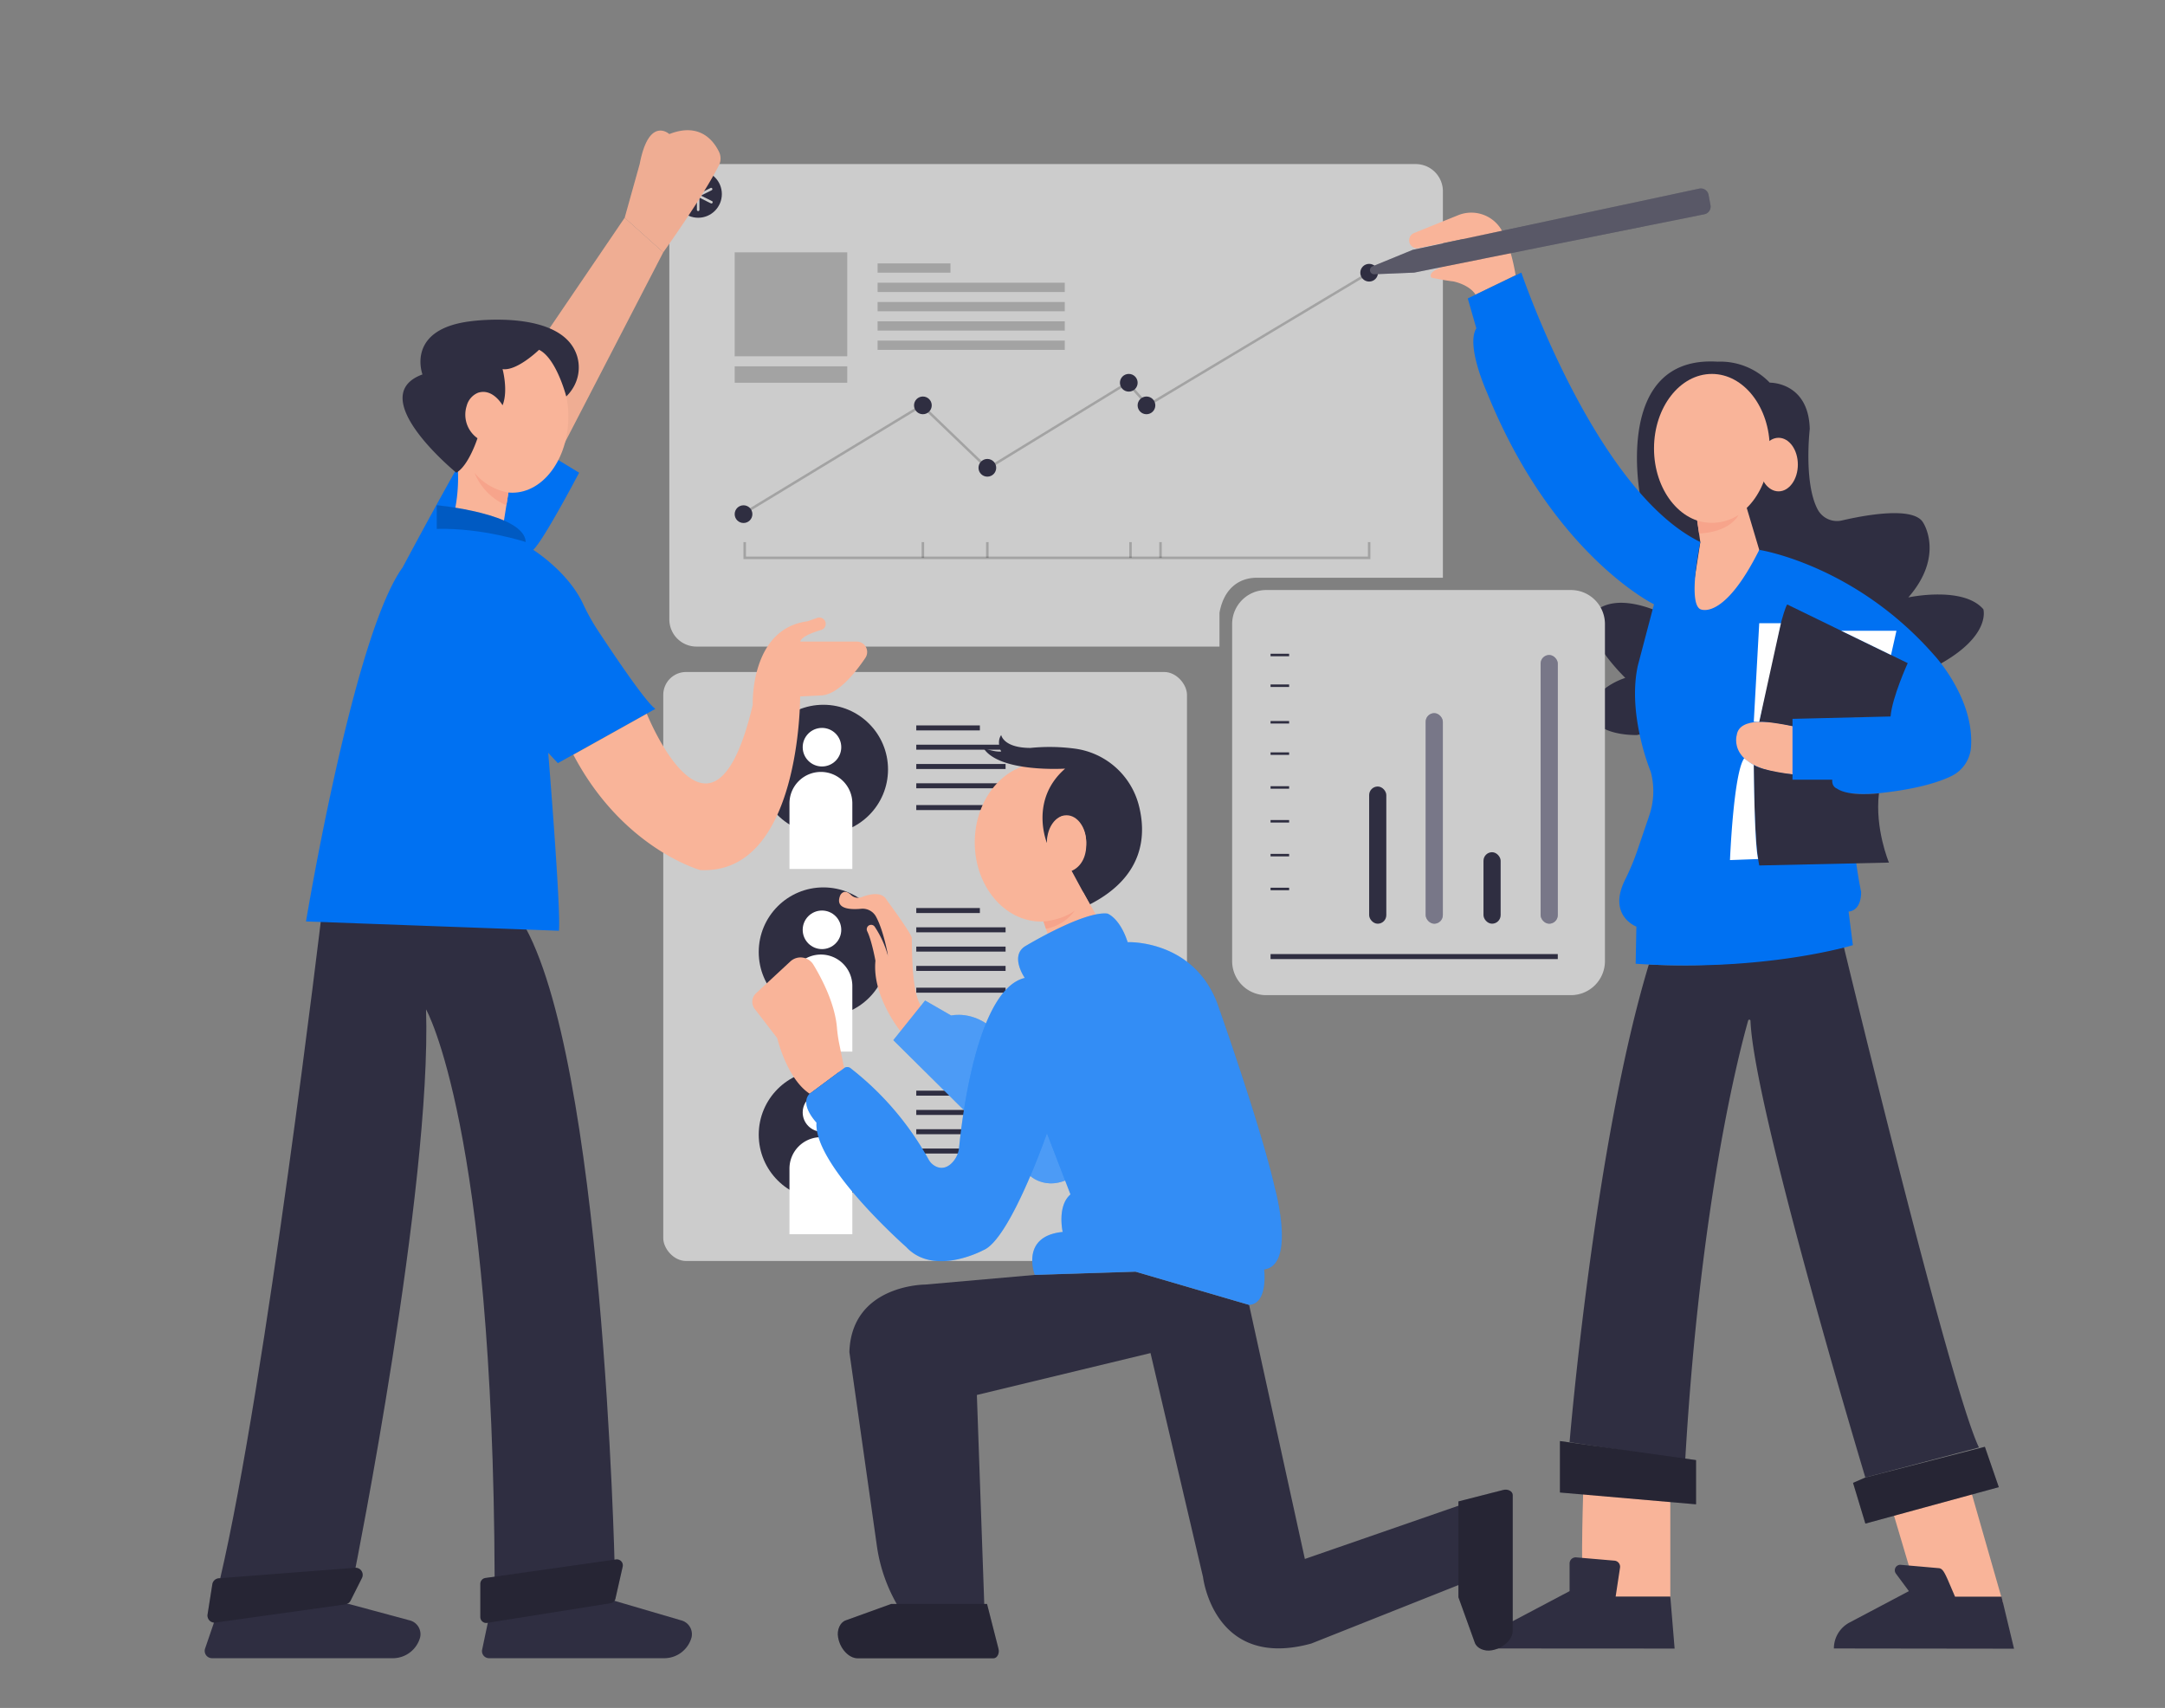
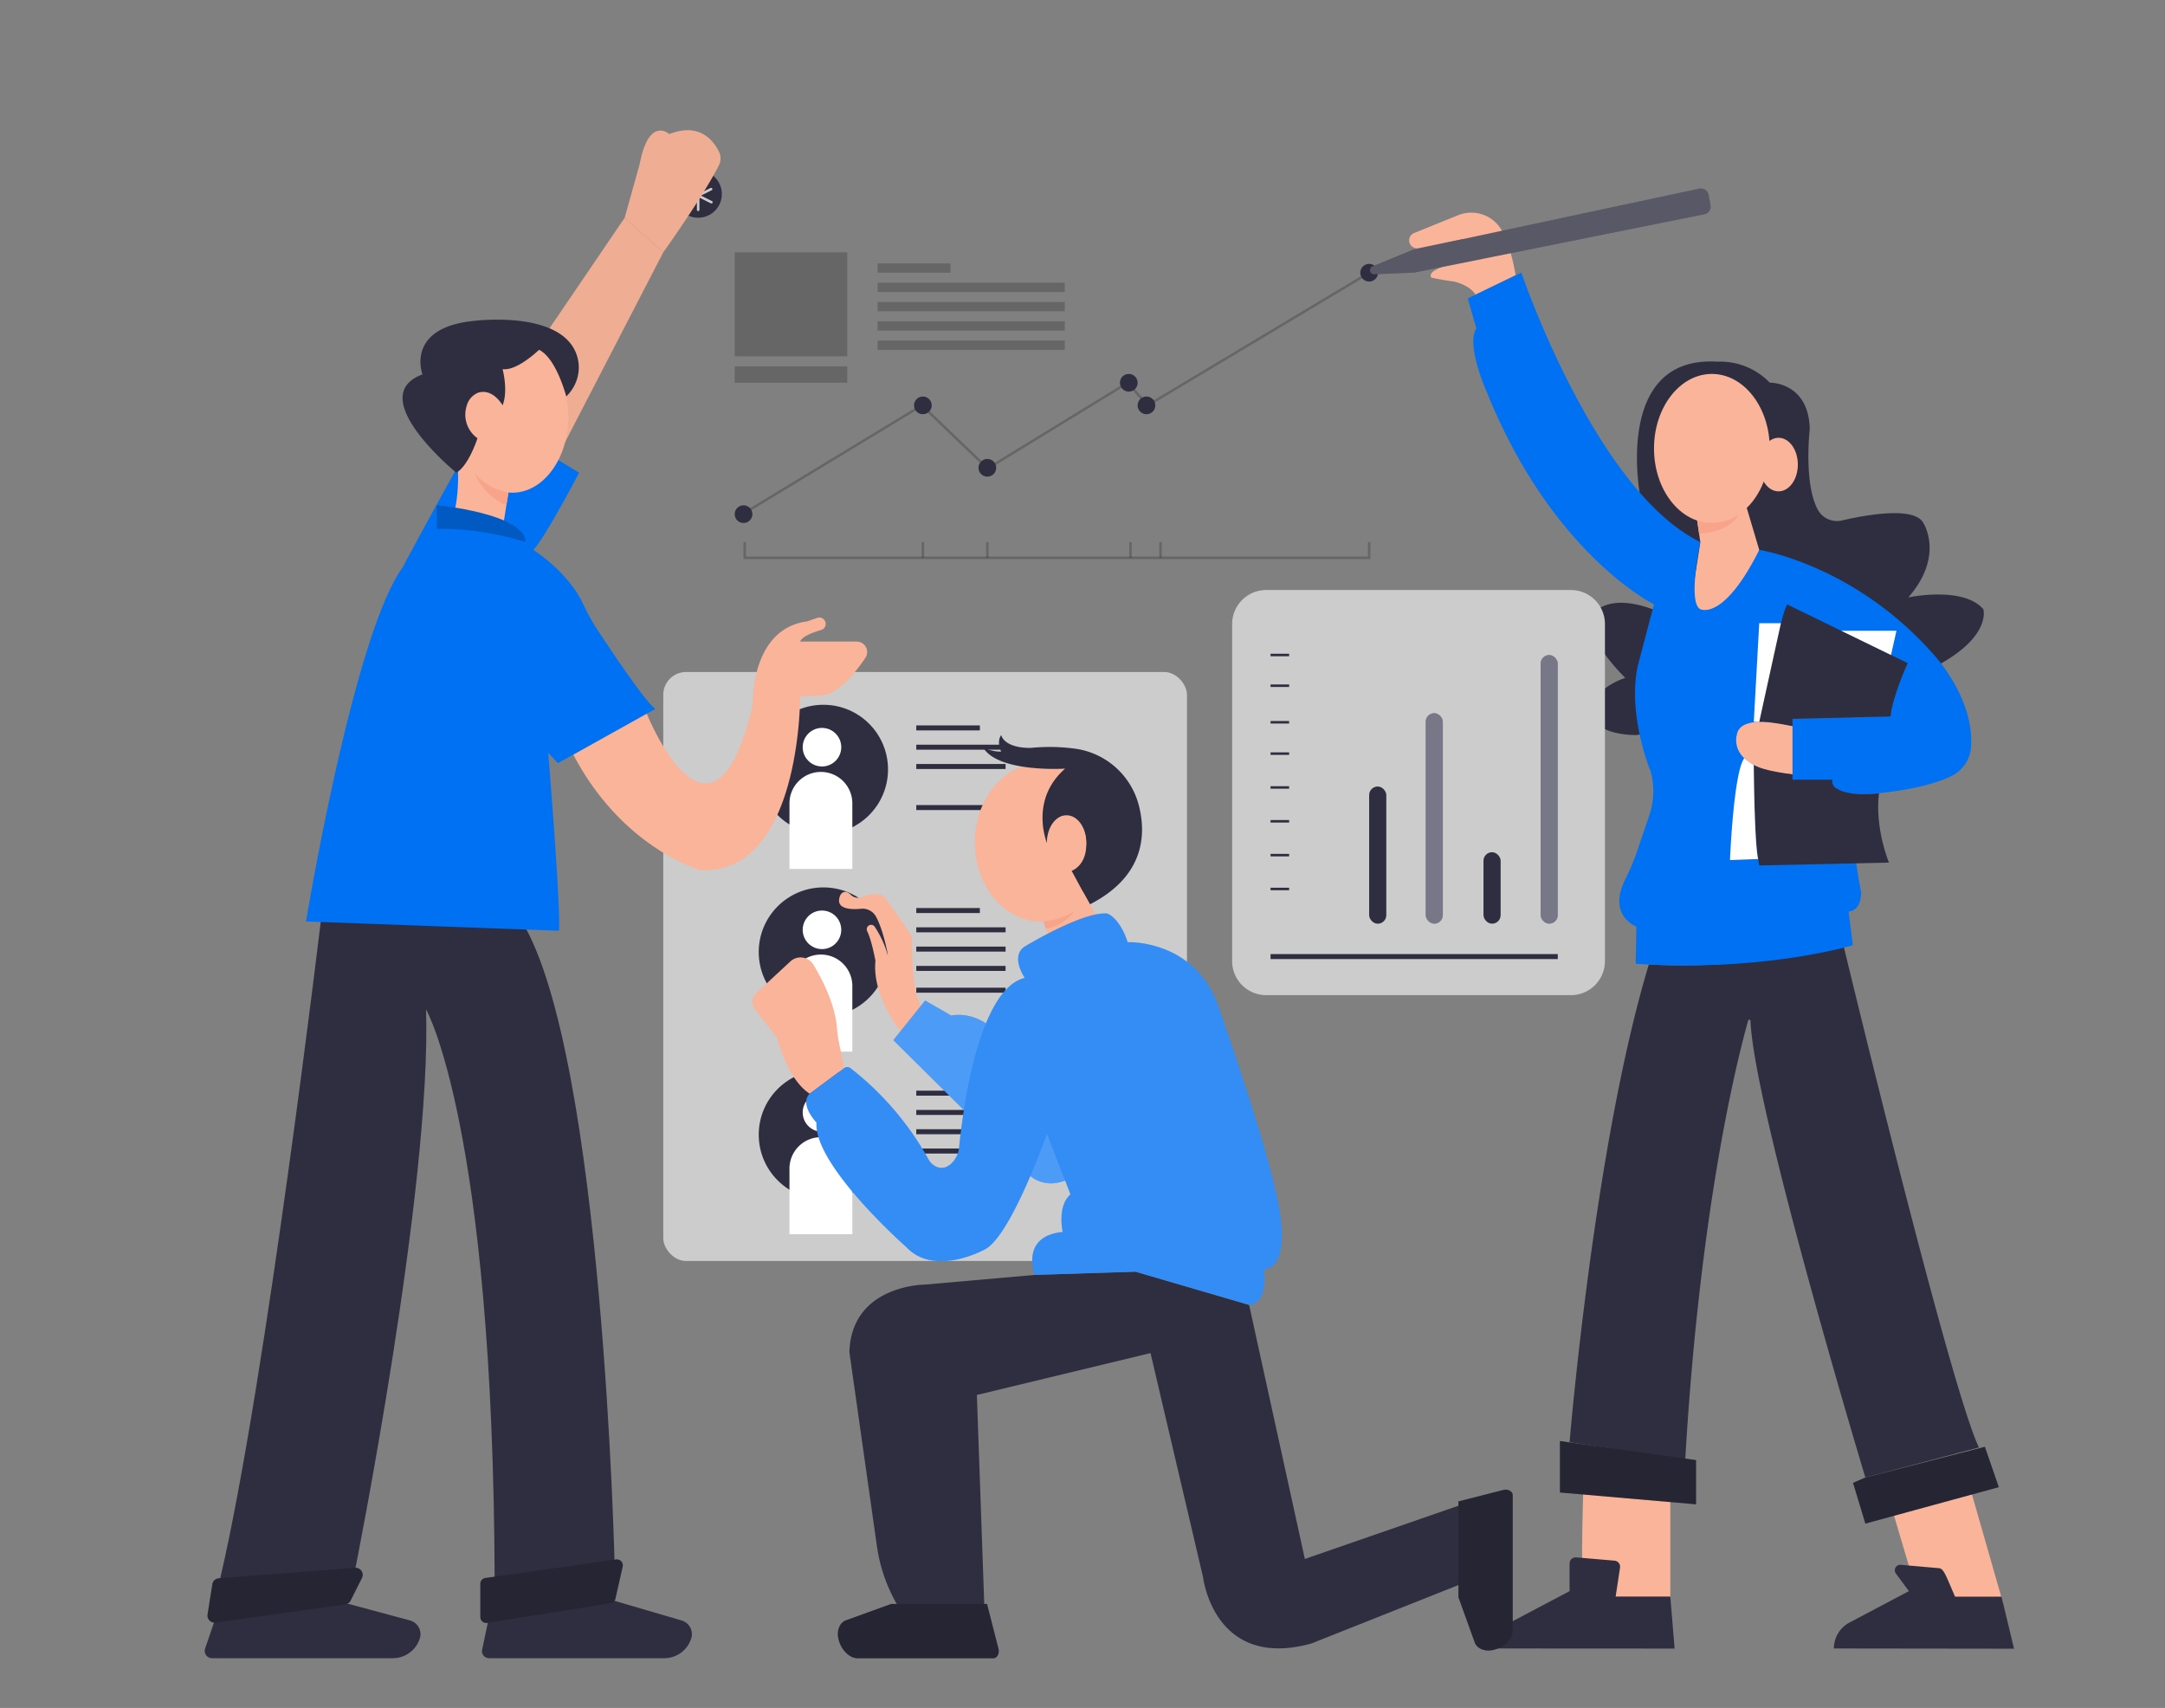
<svg xmlns="http://www.w3.org/2000/svg" xmlns:html="http://www.w3.org/1999/xhtml" id="ba778b86-6fb2-4801-93c5-71105facfe91" data-name="Layer 1" width="865.76" height="682.89" viewBox="0 0 865.76 682.89">
  <rect x="0" y="0" width="865.76" height="682.89" fill="#808080" stroke="none" />
  <defs>
    <html:style>*, ::after, ::before { box-sizing: border-box; }img, svg { vertical-align: middle; }</html:style>
    <html:style>*, body, html { -webkit-font-smoothing: antialiased; }img, svg { max-width: 100%; }</html:style>
  </defs>
  <path d="M633.23,592.89s-1.29,34.29,0,44.15c0,0,15,5.57,17.78,6s16.93,0,16.93,0V595Z" fill="#f9b499" />
  <polygon points="756.87 604.25 768.44 643.23 800.99 640.9 787.73 594.61 756.87 604.25" fill="#f9b499" />
  <path d="M655.94,198.61s-11.14-56.57,30.86-54A27.4,27.4,0,0,1,707.7,153s15.53-.37,16,18.53c0,0-2.49,21.52,3.16,32.15a8.75,8.75,0,0,0,9.73,4.41c8.62-2,28.84-5.9,32.53,1,0,0,8.58,13.07-6,29.78,0,0,21.86-4.71,30,4.72,0,0,3.86,12.43-23.57,25.07L654.6,293.89s-22.23.72-17.52-13.85c0,0,3.86-6,12.86-9,0,0-16.37-15.72-13.51-24.86,0,0,5.8-10.71,27.65-1.29Z" fill="#2f2e41" data-secondary="true" />
  <rect x="265.23" y="268.68" width="209.43" height="235.5" rx="9.14" fill="#ccc" />
  <circle cx="329.26" cy="307.64" r="25.85" fill="#2f2e41" data-secondary="true" />
  <circle cx="328.7" cy="298.75" r="7.71" fill="#fff" />
  <path d="M315.7,347.44h25.14V321.21a12.57,12.57,0,0,0-12.57-12.57h0a12.57,12.57,0,0,0-12.57,12.57Z" fill="#fff" />
  <rect x="366.41" y="290.04" width="25.43" height="2" fill="#2f2e41" data-secondary="true" />
  <rect x="366.41" y="297.75" width="35.71" height="2" fill="#2f2e41" data-secondary="true" />
  <rect x="366.41" y="305.47" width="35.71" height="2" fill="#2f2e41" data-secondary="true" />
-   <rect x="366.41" y="313.18" width="35.71" height="2" fill="#2f2e41" data-secondary="true" />
  <rect x="366.41" y="321.89" width="35.71" height="2" fill="#2f2e41" data-secondary="true" />
  <circle cx="329.26" cy="380.66" r="25.85" fill="#2f2e41" data-secondary="true" />
  <circle cx="328.7" cy="371.77" r="7.71" fill="#fff" />
  <path d="M315.7,420.46h25.14V394.23a12.57,12.57,0,0,0-12.57-12.57h0a12.57,12.57,0,0,0-12.57,12.57Z" fill="#fff" />
  <rect x="366.41" y="363.06" width="25.43" height="2" fill="#2f2e41" data-secondary="true" />
  <rect x="366.41" y="370.77" width="35.71" height="2" fill="#2f2e41" data-secondary="true" />
  <rect x="366.41" y="378.48" width="35.71" height="2" fill="#2f2e41" data-secondary="true" />
  <rect x="366.41" y="386.2" width="35.71" height="2" fill="#2f2e41" data-secondary="true" />
  <rect x="366.41" y="394.91" width="35.71" height="2" fill="#2f2e41" data-secondary="true" />
  <circle cx="329.26" cy="453.68" r="25.85" fill="#2f2e41" data-secondary="true" />
  <circle cx="328.7" cy="444.79" r="7.71" fill="#fff" />
  <path d="M315.7,493.48h25.14V467.25a12.57,12.57,0,0,0-12.57-12.57h0a12.57,12.57,0,0,0-12.57,12.57Z" fill="#fff" />
  <rect x="366.41" y="436.08" width="25.43" height="2" fill="#2f2e41" data-secondary="true" />
  <rect x="366.41" y="443.79" width="35.71" height="2" fill="#2f2e41" data-secondary="true" />
  <rect x="366.41" y="451.5" width="35.71" height="2" fill="#2f2e41" data-secondary="true" />
  <rect x="366.41" y="459.22" width="35.71" height="2" fill="#2f2e41" data-secondary="true" />
  <rect x="366.41" y="467.93" width="35.71" height="2" fill="#2f2e41" data-secondary="true" />
  <path d="M139.51,641.32l24.38,6.57A5.7,5.7,0,0,1,168,654.7h0A11.34,11.34,0,0,1,157.46,663H84.73A2.92,2.92,0,0,1,82,659.18l6.11-17.86Z" fill="#2f2e41" data-secondary="true" />
  <path d="M238.37,637.89l34.1,10a5.71,5.71,0,0,1,4.07,6.81h0A11.34,11.34,0,0,1,266,663H195.55a2.82,2.82,0,0,1-2.75-3.4l3.86-18.32Z" fill="#2f2e41" data-secondary="true" />
  <path d="M128.66,365.26S106.37,552.75,88.08,631c0,0,30.86,1.14,53.72-2.29,0,0,30.86-153.71,28.57-225.14,0,0,26.84,46.86,27.43,227.61l48-4.75s-4.55-204.24-37.08-258Z" fill="#2f2e41" data-secondary="true" />
  <path d="M231.58,189s-14.07,26.85-18.35,30.85c0,0,13.72,8.57,19.81,21.34a84.58,84.58,0,0,0,5.61,10.23c6.66,10.13,19.66,29.49,23.43,32l-39,21.71L219.23,301s5.14,62.57,4.28,71.14l-101.14-3.71S141.32,253.89,161,226.89c0,0,31.65-59.45,34.45-59.87Z" fill="#0071f2" data-primary="true" />
  <polygon points="222.49 183.5 265.23 100.89 249.8 87.06 195.44 167.02 222.49 183.5" fill="#f9b499" />
  <polygon points="222.49 183.5 265.23 100.89 249.8 87.06 195.44 167.02 222.49 183.5" opacity="0.04" />
-   <path d="M577,76.47V231H502.66c-7.74,0-13.37,4.88-15,14v13.52H278.53a10.86,10.86,0,0,1-10.87-10.87V76.47A10.87,10.87,0,0,1,278.53,65.6H566.09A10.88,10.88,0,0,1,577,76.47Z" fill="#ccc" />
  <circle cx="279.19" cy="77.59" r="9.47" fill="#2f2e41" data-secondary="true" />
  <path d="M279.19,84.39a.5.5,0,0,1-.5-.5V72.75a.5.5,0,0,1,.5-.5.51.51,0,0,1,.5.5V83.89A.5.5,0,0,1,279.19,84.39Z" fill="#ccc" />
  <path d="M274.08,81.25a.49.49,0,0,1-.44-.27.5.5,0,0,1,.22-.68l10.29-5.14a.5.5,0,1,1,.44.9L274.31,81.2A.64.64,0,0,1,274.08,81.25Z" fill="#ccc" />
  <path d="M284.37,81.25a.54.54,0,0,1-.22,0l-10.29-5.14a.49.49,0,0,1-.22-.67.5.5,0,0,1,.67-.23l10.28,5.14a.5.5,0,0,1-.22,1Z" fill="#ccc" />
  <rect x="293.8" y="100.89" width="45" height="41.57" opacity="0.2" />
  <rect x="293.8" y="146.47" width="45" height="6.57" opacity="0.2" />
  <rect x="350.94" y="105.32" width="29.14" height="3.71" opacity="0.2" />
  <rect x="350.94" y="113.04" width="74.86" height="3.71" opacity="0.2" />
  <rect x="350.94" y="120.75" width="74.86" height="3.71" opacity="0.2" />
  <rect x="350.94" y="128.47" width="74.86" height="3.71" opacity="0.2" />
  <rect x="350.94" y="136.18" width="74.86" height="3.71" opacity="0.2" />
  <g opacity="0.2">
    <polygon points="298.06 205.47 297.54 204.61 368.72 161.45 395.01 186.69 451.04 152.39 459.04 161.44 547.25 108.61 547.77 109.47 458.84 162.72 450.84 153.68 394.87 187.95 368.58 162.71 298.06 205.47" />
  </g>
  <circle cx="297.33" cy="205.57" r="3.54" fill="#2f2e41" data-secondary="true" />
  <circle cx="369.05" cy="162.08" r="3.54" fill="#2f2e41" data-secondary="true" />
  <circle cx="394.83" cy="187.04" r="3.54" fill="#2f2e41" data-secondary="true" />
  <circle cx="451.39" cy="153.04" r="3.54" fill="#2f2e41" data-secondary="true" />
  <circle cx="458.46" cy="162.08" r="3.54" fill="#2f2e41" data-secondary="true" />
  <circle cx="547.51" cy="109.04" r="3.54" fill="#2f2e41" data-secondary="true" />
  <g opacity="0.2">
    <polygon points="548.01 223.54 297.3 223.54 297.3 216.75 298.3 216.75 298.3 222.54 547.01 222.54 547.01 216.75 548.01 216.75 548.01 223.54" />
  </g>
  <g opacity="0.2">
    <rect x="368.55" y="216.75" width="1" height="6.29" />
  </g>
  <g opacity="0.2">
    <rect x="394.33" y="216.75" width="1" height="6.29" />
  </g>
  <g opacity="0.2">
    <rect x="451.58" y="216.75" width="1" height="6.29" />
  </g>
  <g opacity="0.2">
    <rect x="463.58" y="216.75" width="1" height="6.29" />
  </g>
  <path d="M641.8,249.5V384.3a13.61,13.61,0,0,1-13.63,13.59H506.35a13.6,13.6,0,0,1-13.63-13.59V249.5a13.61,13.61,0,0,1,13.63-13.59H628.17A13.61,13.61,0,0,1,641.8,249.5Z" fill="#ccc" />
  <rect x="508.08" y="261.39" width="7.43" height="1" fill="#2f2e41" data-secondary="true" />
  <rect x="508.08" y="273.67" width="7.43" height="1" fill="#2f2e41" data-secondary="true" />
  <rect x="508.08" y="288.29" width="7.43" height="1" fill="#2f2e41" data-secondary="true" />
  <rect x="508.08" y="300.82" width="7.43" height="1" fill="#2f2e41" data-secondary="true" />
  <rect x="508.08" y="314.35" width="7.43" height="1" fill="#2f2e41" data-secondary="true" />
  <rect x="508.08" y="327.88" width="7.43" height="1" fill="#2f2e41" data-secondary="true" />
  <rect x="508.08" y="341.41" width="7.43" height="1" fill="#2f2e41" data-secondary="true" />
  <rect x="508.08" y="354.94" width="7.43" height="1" fill="#2f2e41" data-secondary="true" />
  <rect x="508.08" y="381.47" width="114.86" height="2" fill="#2f2e41" data-secondary="true" />
  <rect x="547.51" y="314.47" width="6.86" height="54.86" rx="3.43" fill="#2f2e41" data-secondary="true" />
  <rect x="570.11" y="285.14" width="6.86" height="84.18" rx="3.43" fill="#3f3d56" />
  <rect x="570.11" y="285.14" width="6.86" height="84.18" rx="3.43" fill="#fff" opacity="0.3" />
  <rect x="593.23" y="340.74" width="6.86" height="28.58" rx="3.43" fill="#2f2e41" data-secondary="true" />
  <rect x="616.08" y="261.89" width="6.86" height="107.43" rx="3.43" fill="#3f3d56" />
  <rect x="616.08" y="261.89" width="6.86" height="107.43" rx="3.43" fill="#fff" opacity="0.3" />
  <ellipse cx="416.33" cy="336.83" rx="26.54" ry="31.64" fill="#f9b499" />
  <path d="M428.53,348.18s6.13-2,5.84-11.14c0,0,.29-10.29-9.14-10.86,0,0-5.72,1.14-6.57,10.86,0,0-7.14-17.15,7.28-29.72,0,0-26.43,1.72-32.71-8.28,0,0,4.28,1.71,7.14,1.43,0,0-2-3.72,0-6.58,0,0,.86,5.15,11.71,5.15a76.6,76.6,0,0,1,17.92.31,30.62,30.62,0,0,1,25.32,22.33c3.06,11.51,2.7,28.56-19.52,39.93l-7.27-13.43" fill="#2f2e41" data-secondary="true" />
  <polygon points="416.33 365.61 420.08 376.75 439.8 368.47 433.06 356.56 416.33 365.61" fill="#f9b499" />
  <path d="M413.8,509.75l-43.86,3.86s-29.43,0-30.28,27l11,77.55a65.41,65.41,0,0,0,8.46,24.07l.23.38h34.29l-3-84.86L460.08,541l21,89.57s4.29,37.28,43.29,26.57l64.71-25.71V600L521.8,623.32,499.51,521.75l-45.43-13.28Z" fill="#2f2e41" data-secondary="true" />
  <path d="M323.8,437.32c-9.16-6-13-22.25-13-22.25l-9-11.68a4.65,4.65,0,0,1,.52-6.24l13.78-12.78a6,6,0,0,1,9.12,1.26c3.65,6,8.61,15.75,9.45,25.08a57.3,57.3,0,0,0,.83,6.12l2.09,10.26Z" fill="#f9b499" />
  <path d="M360.63,413s-12-14.29-10.55-28.86c0,0-1.47-8.1-3.28-11.78a1.77,1.77,0,0,1,0-1.63h0a1.74,1.74,0,0,1,3-.18,40.17,40.17,0,0,1,5.43,12.19s-1.75-10.54-5-16.38a6.12,6.12,0,0,0-5.95-3c-4.06.38-10.66.21-8.24-5.46,0,0,1.43-2.85,4.2-.12a4.1,4.1,0,0,0,4.33.92c3.13-1.21,8.14-2.41,10.05,1.2,0,0,9.94,13.41,10,15.15.16,4.86-.29,25.43,5.28,28.85Z" fill="#f9b499" />
  <ellipse cx="204.88" cy="166.59" rx="22.4" ry="30.41" fill="#f9b499" />
  <ellipse cx="193.49" cy="166.17" rx="7.53" ry="9.59" fill="#f9b499" />
  <path d="M182.48,181.5a65.68,65.68,0,0,1-1.82,27.61L201,211.47,204.88,187Z" fill="#f9b499" />
  <path d="M174.66,211.47V202s35.14,3.28,35.57,14.71C210.23,216.75,193.08,211,174.66,211.47Z" fill="#0071f2" data-primary="true" />
  <path d="M174.66,211.47V202s35.14,3.28,35.57,14.71C210.23,216.75,193.08,211,174.66,211.47Z" opacity="0.2" />
  <path d="M267.66,53.61s-8.15-7.44-11.86,12l-6,21.46,15.43,13.83s16-22.37,22.27-34.84a6,6,0,0,0,.05-5.29C285.43,56.34,279.85,48.81,267.66,53.61Z" fill="#f9b499" />
  <path d="M267.66,53.61s-8.15-7.44-11.86,12l-6,21.46,15.43,13.83s16-22.37,22.27-34.84a6,6,0,0,0,.05-5.29C285.43,56.34,279.85,48.81,267.66,53.61Z" opacity="0.04" />
  <path d="M83,645.54l1.91-12.1a2.83,2.83,0,0,1,2.58-2.39l54.48-4.2a2.84,2.84,0,0,1,2.76,4.1l-4.52,9a2.85,2.85,0,0,1-2.15,1.54l-51.86,7.26A2.83,2.83,0,0,1,83,645.54Z" fill="#2f2e41" data-secondary="true" />
  <path d="M192.08,646.54V633.28a2.38,2.38,0,0,1,2-2.35l52.26-7.41A2.38,2.38,0,0,1,249,626.4l-2.89,12.78a2.38,2.38,0,0,1-1.94,1.83l-49.37,7.87A2.38,2.38,0,0,1,192.08,646.54Z" fill="#2f2e41" data-secondary="true" />
  <path d="M83,645.54l1.91-12.1a2.83,2.83,0,0,1,2.58-2.39l54.48-4.2a2.84,2.84,0,0,1,2.76,4.1l-4.52,9a2.85,2.85,0,0,1-2.15,1.54l-51.86,7.26A2.83,2.83,0,0,1,83,645.54Z" opacity="0.2" />
  <path d="M192.08,646.54V633.28a2.38,2.38,0,0,1,2-2.35l52.26-7.41A2.38,2.38,0,0,1,249,626.4l-2.89,12.78a2.38,2.38,0,0,1-1.94,1.83l-49.37,7.87A2.38,2.38,0,0,1,192.08,646.54Z" opacity="0.2" />
  <ellipse cx="684.56" cy="179.31" rx="23.14" ry="29.8" fill="#f9b499" />
  <ellipse cx="711.23" cy="185.75" rx="7.71" ry="10.71" fill="#f9b499" />
  <path d="M627.66,576.61s9.84-118.89,31.7-191c1.73.06,34.77,2.66,78-6.87,0,0,42.41,176,54,200l-45.43,12S701.32,442.94,700,408.15a.47.47,0,0,0-.92-.12c-4,14.12-19.24,73.61-25.18,175.76Z" fill="#2f2e41" data-secondary="true" />
  <polygon points="623.8 596.75 623.8 576.18 678.23 583.79 678.23 601.47 623.8 596.75" fill="#2f2e41" data-secondary="true" />
  <polygon points="623.8 596.75 623.8 576.18 678.23 583.79 678.23 601.47 623.8 596.75" opacity="0.2" />
  <path d="M597.66,659.11h0a11.73,11.73,0,0,1,6.25-10.38l23.75-12.55V625.12a2.44,2.44,0,0,1,2.64-2.43L645.62,624a2.44,2.44,0,0,1,2.21,2.8l-1.75,11.56h21.86l1.72,20.79Z" fill="#2f2e41" data-secondary="true" />
  <path d="M733.35,659.11h0a11.74,11.74,0,0,1,6.26-10.38l23.74-12.55-5.19-7a2.2,2.2,0,0,1,1.79-3.53h0L775.32,627c1.41.12,2.14,1.49,3.48,4.41l3,7h18.59l5,20.79Z" fill="#2f2e41" data-secondary="true" />
  <polygon points="745.94 590.75 741.01 592.89 745.94 609.18 799.3 594.61 793.73 578.47 745.94 590.75" fill="#2f2e41" data-secondary="true" />
  <polygon points="745.94 590.75 741.01 592.89 745.94 609.18 799.3 594.61 793.73 578.47 745.94 590.75" opacity="0.2" />
  <path d="M606.08,110c-1.33-7.91-3.49-14.43-5.78-18.29a14,14,0,0,0-17.24-5.65l-17.58,7.11a3.16,3.16,0,0,0-1.67,4.29h0a3.16,3.16,0,0,0,3.69,1.7l17.67-3.63,1.77,8.61S569.8,107,572.37,111c0,0,4.86,1.07,8.86,1.53,0,0,6.22,1.19,8.82,5.26Z" fill="#f9b499" />
  <path d="M548.87,106.48l16.07-6.59L679.51,75.42a3.14,3.14,0,0,1,3.73,2.49l.76,4.14a3.11,3.11,0,0,1-2.46,3.62L565.51,109l-15.94.66a1.68,1.68,0,0,1-1.69-1.25h0A1.67,1.67,0,0,1,548.87,106.48Z" fill="#2f2e41" data-secondary="true" />
  <path d="M548.87,106.48l16.07-6.59L679.51,75.42a3.14,3.14,0,0,1,3.73,2.49l.76,4.14a3.11,3.11,0,0,1-2.46,3.62L565.51,109l-15.94.66a1.68,1.68,0,0,1-1.69-1.25h0A1.67,1.67,0,0,1,548.87,106.48Z" fill="#fff" opacity="0.2" />
  <path d="M258.65,285.38s26.18,65,42.36-3.53c0,0-1.16-30.43,21.87-33.43l3.91-1.37a2.55,2.55,0,0,1,3.4,2.4h0a2.54,2.54,0,0,1-1.86,2.45c-2.73.78-7.59,2.44-8.36,4.62h22.6a4.18,4.18,0,0,1,3.49,6.51c-4.12,6.12-10.85,14.43-17.3,15l-8.79.42s.36,71.43-39.93,69.43c0,0-31-8.51-50.76-46.11Z" fill="#f9b499" />
  <path d="M182.48,189s-37.39-30.53-13.54-39.29c0,0-6.86-18.14,19.43-21.28,0,0,36.79-5.13,42.47,14.16a15.73,15.73,0,0,1-2,13,16.1,16.1,0,0,1-2.4,2.92s-4-15.39-10.88-18.65c0,0-8.8,8.58-14.59,7.72,0,0,2.36,8.65,0,14.47,0,0-3.9-7-9.85-5a7.75,7.75,0,0,0-4.49,5.21,11.54,11.54,0,0,0,4.19,12.87l.12.09S187.44,186.18,182.48,189Z" fill="#2f2e41" data-secondary="true" />
  <path d="M434.37,441.18l-37-29.57c-8.29-7.72-17-5.57-17-5.57l-10.43-6-12.71,15.85L412,470.18s9,8.71,22.33-3.71C433.08,463.47,434.37,441.18,434.37,441.18Z" fill="#0071f2" data-primary="true" />
  <path d="M434.37,441.18l-37-29.57c-8.29-7.72-17-5.57-17-5.57l-10.43-6-12.71,15.85L412,470.18s9,8.71,22.33-3.71C433.08,463.47,434.37,441.18,434.37,441.18Z" fill="#fff" opacity="0.3" />
  <path d="M409.8,391s-6-8.57,0-12.57c0,0,23.57-14.29,33.07-13.15,0,0,4.93,1.72,8.07,11.43,0,0,25.86-1.14,35.72,24.14,0,0,17.41,48.91,23.14,74.15,0,0,8.57,30.85-4.29,32.57,0,0,1.72,13.71-6,14.14l-45.43-13.28-40.28,1.28s-6-15.43,11.16-17.14c0,0-2.34-10.29,3.11-15l-9.41-24.43s-14.72,42.43-25.43,46.71c0,0-19.72,10.72-30.86-1.28,0,0-37-32.57-35.86-49.72,0,0-7-7.28-2.71-11.57l13.78-10.23a2.07,2.07,0,0,1,2.48,0,119.58,119.58,0,0,1,31.24,36.48,6.63,6.63,0,0,0,3.25,3c1.59.64,3.75.74,6-1.44a10.21,10.21,0,0,0,3-6.46C384.79,446.45,390.83,395.56,409.8,391Z" fill="#0071f2" data-primary="true" />
  <path d="M409.8,391s-6-8.57,0-12.57c0,0,23.57-14.29,33.07-13.15,0,0,4.93,1.72,8.07,11.43,0,0,25.86-1.14,35.72,24.14,0,0,17.41,48.91,23.14,74.15,0,0,8.57,30.85-4.29,32.57,0,0,1.72,13.71-6,14.14l-45.43-13.28-40.28,1.28s-6-15.43,11.16-17.14c0,0-2.34-10.29,3.11-15l-9.41-24.43s-14.72,42.43-25.43,46.71c0,0-19.72,10.72-30.86-1.28,0,0-37-32.57-35.86-49.72,0,0-7-7.28-2.71-11.57l13.78-10.23a2.07,2.07,0,0,1,2.48,0,119.58,119.58,0,0,1,31.24,36.48,6.63,6.63,0,0,0,3.25,3c1.59.64,3.75.74,6-1.44a10.21,10.21,0,0,0,3-6.46C384.79,446.45,390.83,395.56,409.8,391Z" fill="#fff" opacity="0.2" />
  <polygon points="678.29 205.47 679.94 216.75 674.43 252.2 703.51 238.91 703.51 219.89 697.43 199.48 678.29 205.47" fill="#f9b499" />
  <path d="M586.94,119.32,608.37,109s29.57,87.28,71.57,107.71c0,0-5.14,24.29,0,26.86,0,0,9.23,5,23.57-23.72,0,0,38.15,5.86,69.86,42,0,0,16.19,17.21,14.82,36.83a14,14,0,0,1-7.87,11.63c-5.27,2.56-14.51,5.43-30.52,7,0,0-17.57,1.72-17.14-5.57H716.8V287.42l30.37-.74s-3.83-17.3-2.09-28.12c0,0-10.28,51.94-.85,98,0,0,.43,7.34-5,7.92l1.71,13.42s-35.41,10.88-86.86,7.43l.29-14.84s-11.58-4.36-4.59-18.59a96.53,96.53,0,0,0,4.87-11.54l4.79-14.06a30.1,30.1,0,0,0,.92-16.76c-.08-.35-.18-.71-.28-1.06,0,0-9.42-22.58-5.14-42.29l6.47-24.57S620.8,221.75,594.66,157c0,0-8.58-18.86-4.29-25.72Z" fill="#0071f2" data-primary="true" />
  <path d="M716.8,290.32s-.81-.22-2.12-.5c-5.36-1.16-19.13-3.38-20.17,4.08,0,0-4.28,13.57,22.29,15.71Z" fill="#f9b499" />
  <path d="M703.5,288.61s8.21-42.22,11.18-46.93l48.19,23.46s-6.21,13.61-6.86,21.33l-39.21.95v2.9S706.68,288.27,703.5,288.61Z" fill="#2f2e41" data-secondary="true" />
  <path d="M701.31,305.86s0,29.89,2.19,40.18l51.87-1.15s-5.69-13.5-4-27.71c0,0-11.92,1.55-16.92-1.94,0,0-2-.7-1.77-3.49H716.8v-2.14S704.78,308.21,701.31,305.86Z" fill="#2f2e41" data-secondary="true" />
  <path d="M691.8,343.89s1.41-34.94,5.7-40.72a25.76,25.76,0,0,0,3.81,2.69s.24,31.83,1.76,37.61Z" fill="#fff" />
  <polygon points="703.5 249.18 701.32 288.59 703.5 288.61 712.16 249.18 703.5 249.18" fill="#fff" />
  <polygon points="736.29 252.2 758.37 252.2 756.2 261.89 736.29 252.2" fill="#fff" />
  <path d="M356.35,641.32l-18.19,6.57c-2.22.8-3.57,3.81-3,6.81h0c.79,4.59,4.32,8.34,7.83,8.34h54.28c1.49,0,2.53-2,2-3.86l-4.56-17.86Z" fill="#2f2e41" data-secondary="true" />
  <path d="M356.35,641.32l-18.19,6.57c-2.22.8-3.57,3.81-3,6.81h0c.79,4.59,4.32,8.34,7.83,8.34h54.28c1.49,0,2.53-2,2-3.86l-4.56-17.86Z" opacity="0.2" />
  <path d="M583.21,638.63l6.56,18.19c.8,2.22,3.82,3.57,6.82,3h0c4.58-.79,8.33-4.32,8.33-7.84V597.75c0-1.49-2-2.54-3.85-2l-17.86,4.56Z" fill="#2f2e41" data-secondary="true" />
  <path d="M583.21,638.63l6.56,18.19c.8,2.22,3.82,3.57,6.82,3h0c4.58-.79,8.33-4.32,8.33-7.84V597.75c0-1.49-2-2.54-3.85-2l-17.86,4.56Z" opacity="0.2" />
  <path d="M203.32,196.92l-.81,5.12a23.81,23.81,0,0,1-12.75-13A22.46,22.46,0,0,0,203.32,196.92Z" fill="#f7a48b" />
  <ellipse cx="426.51" cy="336.83" rx="7.86" ry="10.86" fill="#f9b499" />
  <path d="M418.27,371.35l-1-2.91s7.33-.46,12.56-4.38A18.32,18.32,0,0,1,418.27,371.35Z" fill="#f7a48b" />
  <path d="M679.44,213.31l-.76-5.17a19.56,19.56,0,0,0,16.53-2.25S692.16,212.69,679.44,213.31Z" fill="#f7a48b" />
</svg>